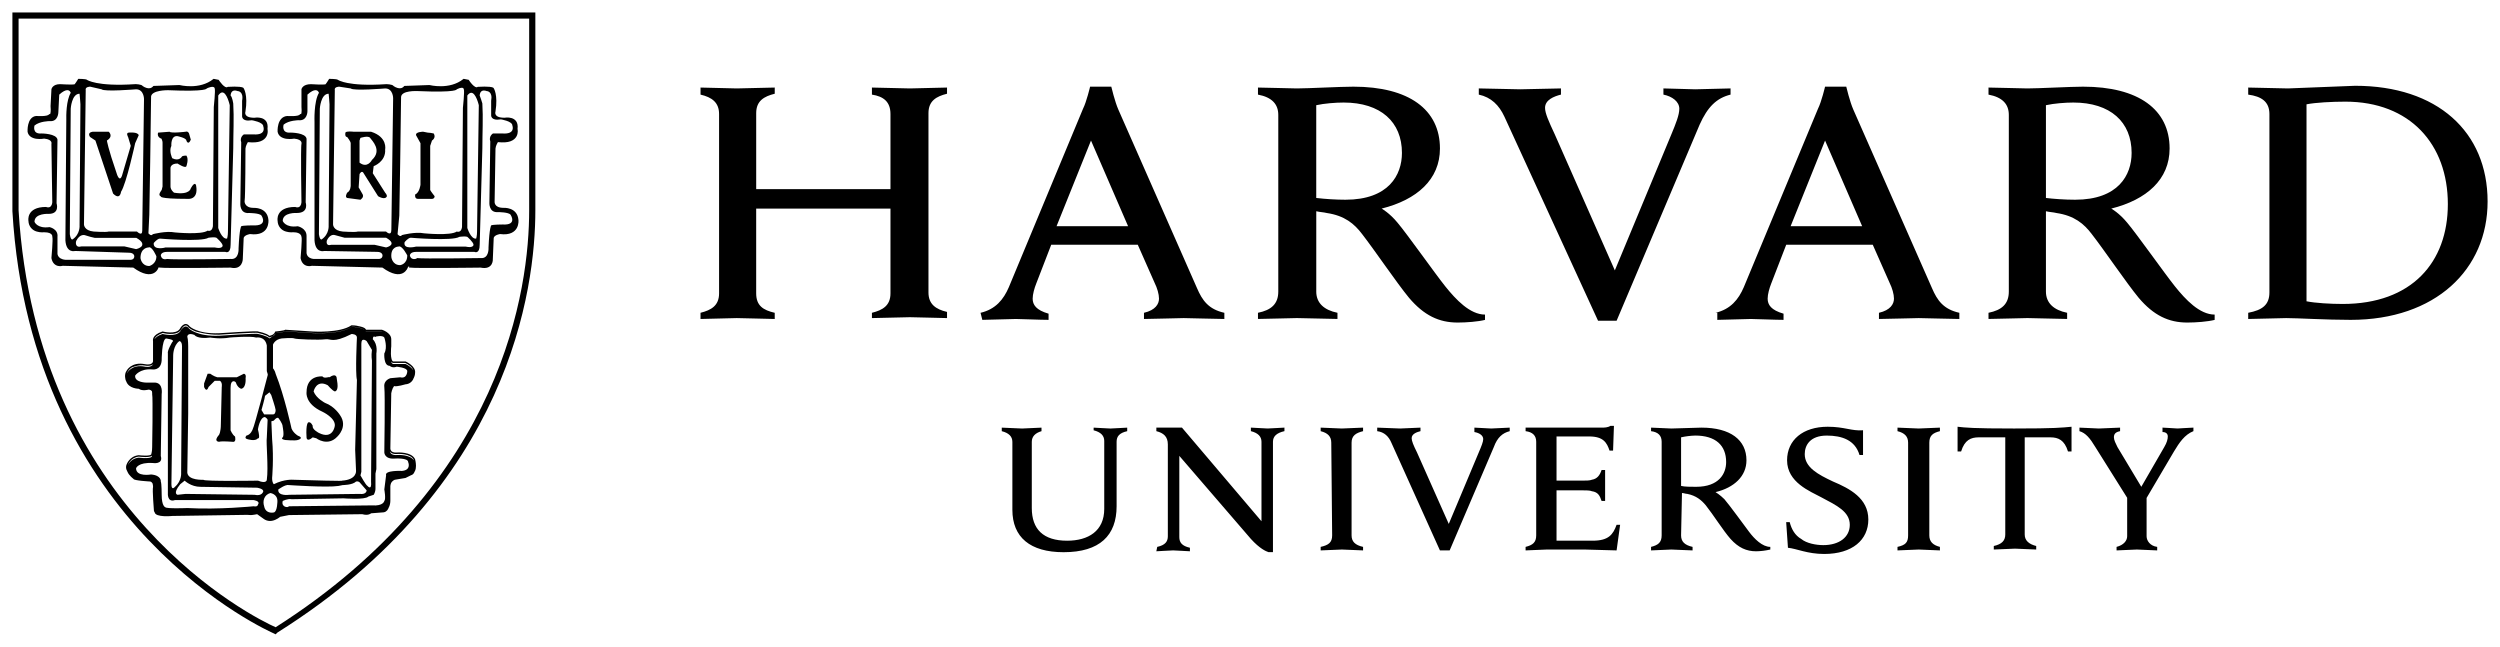
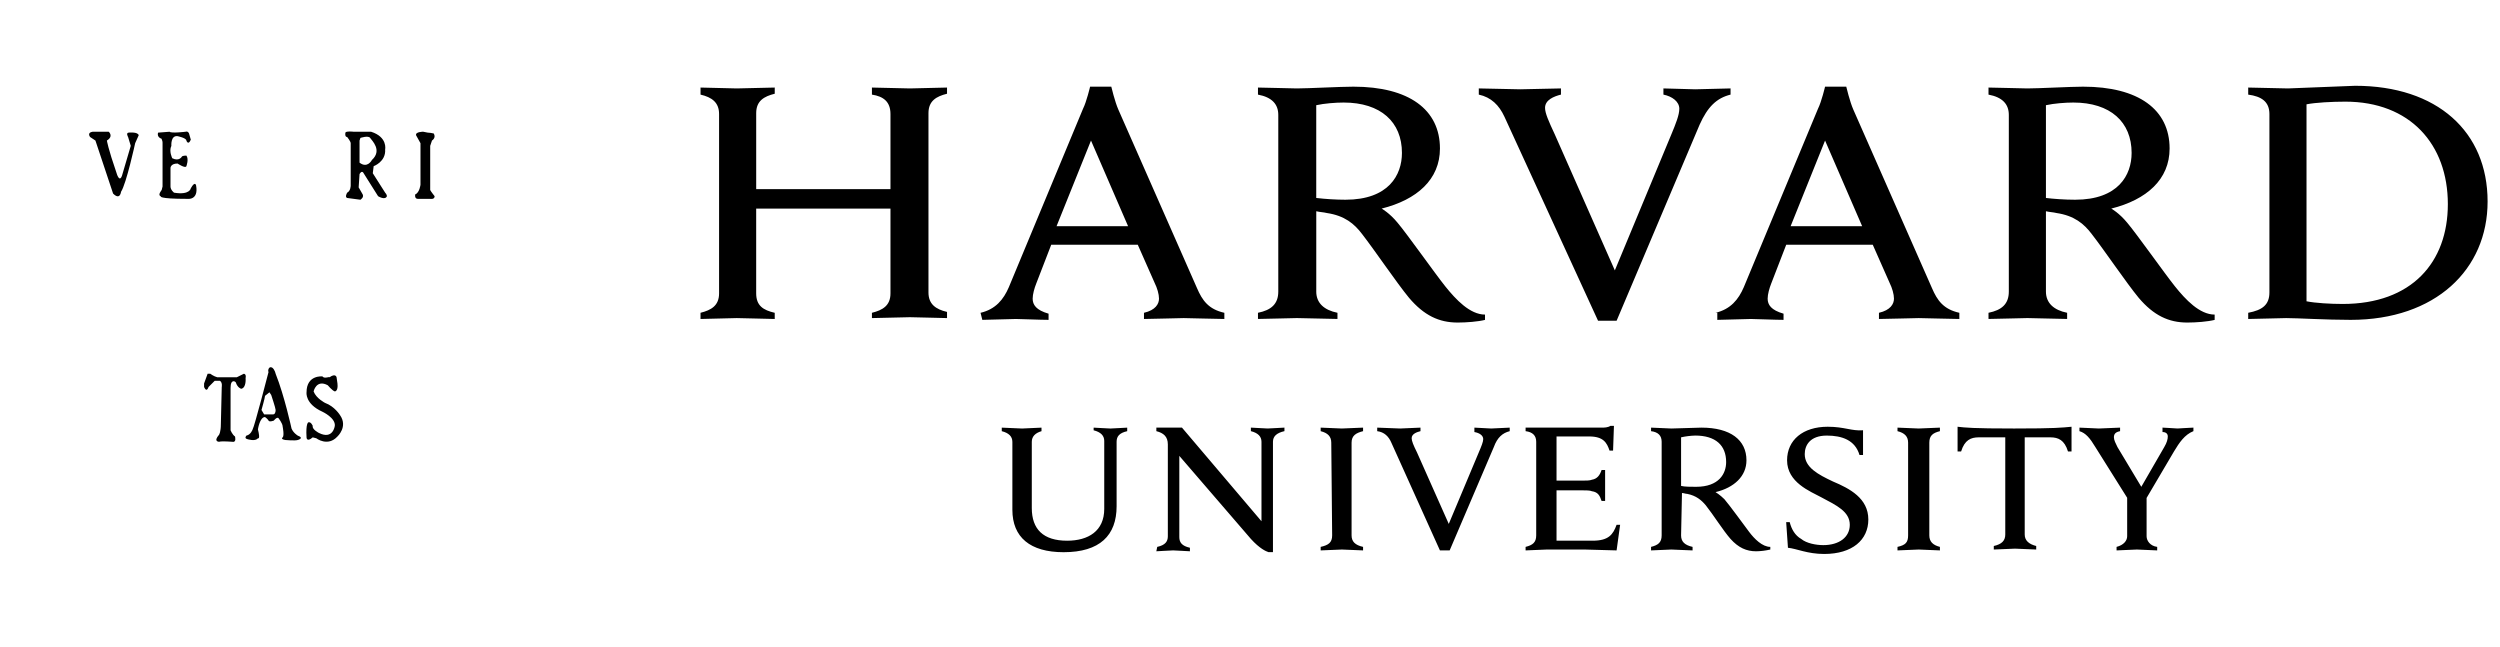
<svg xmlns="http://www.w3.org/2000/svg" style="isolation:isolate" viewBox="0 0 201 52" width="201pt" height="52pt">
  <defs>
    <clipPath id="_clipPath_5Ni6RPZGZhd08lLLJc34m20fb6JdO329">
      <rect width="201" height="52" />
    </clipPath>
  </defs>
  <g clip-path="url(#_clipPath_5Ni6RPZGZhd08lLLJc34m20fb6JdO329)">
    <g>
      <path d=" M 81.394 35.519 C 81.394 35.093 81.109 34.809 80.542 34.667 L 80.542 34.382 L 82.175 34.453 L 83.737 34.382 L 83.737 34.667 C 83.241 34.809 82.956 35.093 82.956 35.519 L 82.956 40.846 C 82.956 42.55 83.879 43.473 85.797 43.473 C 87.502 43.473 88.781 42.692 88.781 40.917 L 88.781 35.448 C 88.781 35.022 88.496 34.738 87.928 34.596 L 87.928 34.382 C 88.142 34.382 88.994 34.453 89.277 34.453 C 89.561 34.453 90.414 34.382 90.627 34.382 L 90.627 34.667 C 89.988 34.809 89.775 35.093 89.775 35.519 L 89.775 40.703 C 89.775 43.047 88.425 44.397 85.514 44.397 C 82.815 44.397 81.395 43.189 81.395 40.988 L 81.395 35.519 L 81.394 35.519 Z  M 93.042 43.97 C 93.681 43.828 93.894 43.544 93.894 43.118 L 93.894 35.731 C 93.894 35.092 93.538 34.808 92.971 34.666 L 92.971 34.381 L 95.031 34.381 L 101.423 41.909 L 101.423 35.517 C 101.423 35.09 101.138 34.807 100.571 34.664 L 100.571 34.38 C 100.784 34.38 101.636 34.451 101.919 34.451 C 102.203 34.451 103.056 34.38 103.269 34.38 L 103.269 34.664 C 102.631 34.807 102.346 35.091 102.346 35.517 L 102.346 44.394 L 101.991 44.394 C 101.777 44.323 101.281 44.11 100.571 43.329 L 94.817 36.652 L 94.817 43.187 C 94.817 43.613 95.031 43.897 95.669 44.039 L 95.669 44.323 C 95.456 44.323 94.604 44.252 94.319 44.252 C 94.035 44.252 93.183 44.323 92.969 44.323 L 93.041 43.969 L 93.042 43.97 Z  M 143.609 41.981 L 143.893 41.981 C 144.035 42.549 144.319 43.047 144.816 43.331 C 145.243 43.687 146.024 43.828 146.592 43.828 C 147.871 43.828 148.723 43.189 148.723 42.194 C 148.723 41.129 147.657 40.632 146.449 39.992 C 145.526 39.496 143.681 38.784 143.681 37.009 C 143.681 35.376 144.958 34.31 146.947 34.31 C 148.296 34.31 148.865 34.666 149.788 34.594 L 149.788 36.583 L 149.504 36.583 C 149.148 35.376 148.084 35.021 146.876 35.021 C 145.526 35.021 145.101 35.802 145.101 36.512 C 145.101 37.578 146.166 38.146 147.373 38.714 C 148.723 39.282 150.214 40.064 150.214 41.769 C 150.214 43.402 148.936 44.539 146.663 44.539 C 145.314 44.539 144.462 44.112 143.751 44.041 L 143.609 41.981 L 143.609 41.981 Z  M 171.095 40.134 L 168.467 35.944 C 168.041 35.234 167.686 34.808 167.188 34.666 L 167.188 34.381 L 168.751 34.452 L 170.455 34.381 L 170.455 34.666 C 170.101 34.737 169.958 34.879 169.958 35.162 C 169.958 35.376 170.101 35.659 170.243 35.943 L 172.161 39.139 L 174.007 35.943 C 174.219 35.588 174.291 35.304 174.291 35.091 C 174.291 34.878 174.148 34.736 173.865 34.736 L 173.865 34.38 C 174.148 34.38 174.859 34.451 175.072 34.451 C 175.284 34.451 176.066 34.38 176.351 34.38 L 176.351 34.664 C 175.641 34.949 175.214 35.588 174.788 36.298 L 172.444 40.276 M 172.586 39.779 L 172.586 43.117 C 172.586 43.472 172.871 43.898 173.438 43.969 L 173.438 44.253 C 173.154 44.253 172.089 44.182 171.805 44.182 L 170.172 44.253 L 170.172 43.969 C 170.739 43.827 171.024 43.472 171.024 43.117 L 171.024 39.921 M 122.658 34.381 L 128.767 34.381 C 128.979 34.381 129.264 34.381 129.477 34.239 L 129.761 34.239 L 129.691 36.228 L 129.406 36.228 C 129.193 35.589 128.908 35.091 127.773 35.091 L 125.145 35.091 L 125.145 38.642 L 127.204 38.642 C 127.488 38.642 127.844 38.642 127.985 38.571 C 128.412 38.5 128.625 38.216 128.767 37.79 L 129.051 37.79 L 129.051 40.276 L 128.767 40.276 C 128.625 39.85 128.483 39.566 127.985 39.494 C 127.844 39.423 127.488 39.423 127.204 39.423 L 125.145 39.423 L 125.145 43.472 L 128.056 43.472 C 129.335 43.472 129.691 42.976 129.974 42.193 L 130.258 42.193 L 129.974 44.253 L 127.417 44.182 L 124.364 44.182 L 122.658 44.253 L 122.658 43.969 C 123.227 43.827 123.511 43.613 123.511 43.046 L 123.511 35.518 C 123.511 35.021 123.227 34.737 122.658 34.666 L 122.658 34.381 L 122.658 34.381 Z  M 107.034 35.589 C 107.034 35.091 106.749 34.808 106.182 34.666 L 106.182 34.381 L 107.886 34.452 L 109.591 34.381 L 109.591 34.666 C 109.023 34.808 108.667 35.021 108.667 35.589 L 108.667 43.046 C 108.667 43.542 108.952 43.827 109.591 43.969 L 109.591 44.253 C 109.235 44.253 108.241 44.182 107.886 44.182 L 106.182 44.253 L 106.182 43.969 C 106.821 43.827 107.105 43.613 107.105 43.046 L 107.034 35.589 L 107.034 35.589 Z  M 153.412 35.589 C 153.412 35.091 153.128 34.808 152.559 34.666 L 152.559 34.381 L 154.264 34.452 L 155.969 34.381 L 155.969 34.666 C 155.401 34.808 155.117 35.021 155.117 35.589 L 155.117 43.046 C 155.117 43.542 155.401 43.827 155.969 43.969 L 155.969 44.253 C 155.614 44.253 154.619 44.182 154.264 44.182 L 152.559 44.253 L 152.559 43.969 C 153.199 43.827 153.412 43.613 153.412 43.046 L 153.412 35.589 Z  M 161.935 34.452 C 158.596 34.452 158.028 34.381 157.389 34.31 L 157.389 36.299 L 157.673 36.299 C 157.957 35.376 158.455 35.162 159.094 35.162 L 161.224 35.162 L 161.224 42.974 C 161.224 43.471 160.941 43.756 160.301 43.898 L 160.301 44.182 L 162.006 44.111 L 163.711 44.182 L 163.711 43.898 C 163.142 43.756 162.787 43.472 162.787 42.974 L 162.787 35.162 L 164.846 35.162 C 165.486 35.162 165.983 35.376 166.267 36.299 L 166.551 36.299 L 166.551 34.31 C 165.769 34.381 165.273 34.452 161.935 34.452 Z  M 135.159 43.046 C 135.159 43.542 135.444 43.827 136.083 43.969 L 136.083 44.253 C 135.727 44.253 134.662 44.182 134.378 44.182 L 132.745 44.253 L 132.745 43.969 C 133.313 43.827 133.597 43.613 133.597 43.046 L 133.597 35.518 C 133.597 35.021 133.313 34.737 132.745 34.666 L 132.745 34.381 L 134.378 34.452 L 136.793 34.381 C 139.136 34.381 140.415 35.376 140.415 37.009 C 140.415 38.288 139.421 39.21 137.929 39.566 C 137.929 39.566 138.284 39.779 138.639 40.133 C 139.066 40.63 140.202 42.193 140.628 42.761 C 141.055 43.329 141.694 43.969 142.333 43.969 L 142.333 44.182 C 141.96 44.269 141.579 44.317 141.196 44.324 C 140.415 44.324 139.776 44.04 139.136 43.33 C 138.568 42.691 137.716 41.341 137.148 40.631 C 136.793 40.204 136.367 39.85 135.656 39.708 C 135.515 39.708 135.373 39.637 135.231 39.637 L 135.159 43.046 L 135.159 43.046 Z  M 135.159 39.068 C 135.444 39.139 135.941 39.139 136.366 39.139 C 138.213 39.139 138.782 38.073 138.782 37.15 C 138.782 35.8 137.929 35.019 136.296 35.019 C 135.914 35.031 135.533 35.079 135.159 35.161 L 135.159 39.068 L 135.159 39.068 Z  M 111.864 35.589 C 111.651 35.092 111.296 34.737 110.727 34.666 L 110.727 34.381 L 112.574 34.452 L 114.207 34.381 L 114.207 34.666 C 113.924 34.737 113.497 34.879 113.497 35.233 C 113.497 35.447 113.639 35.801 113.924 36.37 L 116.481 42.123 L 118.895 36.37 C 119.108 35.873 119.251 35.518 119.251 35.304 C 119.251 35.02 118.966 34.808 118.541 34.737 L 118.541 34.381 C 118.824 34.381 119.605 34.452 119.889 34.452 L 121.381 34.381 L 121.381 34.666 C 120.813 34.808 120.387 35.162 120.103 35.944 L 116.552 44.254 L 115.771 44.254 L 111.864 35.59 L 111.864 35.589 Z  M 120.955 9.381 C 120.528 8.458 119.889 7.819 118.895 7.606 L 118.895 7.109 L 122.233 7.18 L 125.501 7.109 L 125.501 7.606 C 124.932 7.748 124.222 8.032 124.222 8.671 C 124.222 9.098 124.506 9.737 125.003 10.802 L 129.833 21.74 L 134.378 10.802 C 134.734 9.95 135.017 9.24 135.017 8.742 C 135.017 8.174 134.449 7.748 133.739 7.606 L 133.739 7.109 L 136.296 7.18 L 139.137 7.109 L 139.137 7.606 C 138.001 7.89 137.291 8.6 136.651 10.02 L 129.975 25.787 L 128.483 25.787 L 120.955 9.38 L 120.955 9.381 Z  M 56.323 25.148 C 57.175 24.934 57.814 24.58 57.814 23.586 L 57.814 9.169 C 57.814 8.246 57.246 7.82 56.323 7.607 L 56.323 7.039 L 59.235 7.11 L 62.289 7.039 L 62.289 7.536 C 61.437 7.749 60.798 8.103 60.798 9.098 L 60.798 15.206 L 71.594 15.206 L 71.594 9.169 C 71.594 8.174 71.026 7.749 70.103 7.607 L 70.103 7.039 L 73.157 7.11 L 76.141 7.039 L 76.141 7.536 C 75.288 7.749 74.649 8.103 74.649 9.098 L 74.649 23.516 C 74.649 24.439 75.217 24.866 76.141 25.078 L 76.141 25.574 C 75.715 25.574 73.655 25.503 73.157 25.503 L 70.103 25.574 L 70.103 25.149 C 70.955 24.936 71.594 24.581 71.594 23.587 L 71.594 16.769 L 60.797 16.769 L 60.797 23.587 C 60.797 24.581 61.365 24.936 62.288 25.149 L 62.288 25.646 C 61.862 25.646 59.732 25.574 59.234 25.574 L 56.322 25.646 L 56.322 25.149 L 56.323 25.148 Z  M 180.756 25.148 C 181.892 24.934 182.461 24.509 182.461 23.514 L 182.461 9.169 C 182.461 8.174 181.821 7.749 180.756 7.607 L 180.756 7.039 L 183.952 7.11 L 189.349 6.897 C 195.955 6.897 200.003 10.59 200.003 16.2 C 200.003 21.669 195.813 25.717 188.995 25.717 C 187.006 25.717 184.733 25.574 183.809 25.574 C 183.242 25.574 181.395 25.646 180.756 25.646 L 180.756 25.149 L 180.756 25.148 Z  M 185.444 24.224 C 186.154 24.367 187.361 24.438 188.355 24.438 C 193.895 24.438 196.807 21.1 196.807 16.412 C 196.807 11.582 193.753 8.173 188.568 8.173 C 187.503 8.173 186.154 8.244 185.444 8.387 L 185.444 24.224 Z  M 105.827 23.443 C 105.827 24.367 106.466 24.934 107.532 25.148 L 107.532 25.644 C 106.893 25.644 104.904 25.573 104.265 25.573 C 103.768 25.573 101.779 25.644 101.141 25.644 L 101.141 25.148 C 102.206 24.934 102.774 24.438 102.774 23.443 L 102.774 9.24 C 102.774 8.388 102.277 7.82 101.141 7.607 L 101.141 7.039 C 101.779 7.039 103.697 7.11 104.266 7.11 C 105.189 7.11 107.746 6.968 108.812 6.968 C 113.286 6.968 115.772 8.814 115.772 11.94 C 115.772 14.426 113.926 16.059 111.085 16.77 C 111.085 16.77 111.724 17.126 112.363 17.907 C 113.144 18.83 115.346 21.954 116.198 23.02 C 117.051 24.086 118.187 25.293 119.394 25.293 L 119.394 25.72 C 118.826 25.862 117.903 25.933 117.193 25.933 C 115.702 25.933 114.494 25.366 113.286 23.944 C 112.292 22.737 110.516 20.109 109.522 18.831 C 108.883 17.979 108.102 17.34 106.681 17.127 C 106.396 17.056 106.113 17.056 105.828 16.984 L 105.828 23.448 L 105.827 23.443 Z  M 105.827 15.916 C 106.605 16.007 107.387 16.055 108.171 16.058 C 111.651 16.058 112.716 14.069 112.716 12.293 C 112.716 9.808 111.012 8.244 108.028 8.244 C 107.389 8.244 106.466 8.316 105.826 8.458 L 105.826 15.916 L 105.827 15.916 Z  M 164.493 23.443 C 164.493 24.367 165.132 24.934 166.197 25.148 L 166.197 25.644 C 165.558 25.644 163.569 25.573 163.002 25.573 C 162.504 25.573 160.516 25.644 159.876 25.644 L 159.876 25.148 C 160.942 24.934 161.509 24.438 161.509 23.443 L 161.509 9.24 C 161.509 8.388 161.013 7.82 159.876 7.607 L 159.876 7.039 C 160.516 7.039 162.433 7.11 163.002 7.11 C 163.925 7.11 166.482 6.968 167.476 6.968 C 171.951 6.968 174.436 8.814 174.436 11.94 C 174.436 14.426 172.589 16.059 169.748 16.77 C 169.748 16.77 170.388 17.126 171.027 17.907 C 171.808 18.83 174.011 21.954 174.863 23.02 C 175.715 24.086 176.851 25.293 178.058 25.293 L 178.058 25.72 C 177.491 25.862 176.567 25.933 175.857 25.933 C 174.365 25.933 173.158 25.366 171.951 23.944 C 170.956 22.737 169.181 20.109 168.186 18.831 C 167.547 17.979 166.766 17.34 165.345 17.127 C 165.062 17.056 164.777 17.056 164.493 16.984 L 164.493 23.448 L 164.493 23.443 Z  M 164.493 15.916 C 165.062 15.987 165.984 16.058 166.836 16.058 C 170.317 16.058 171.382 14.069 171.382 12.293 C 171.382 9.808 169.677 8.244 166.695 8.244 C 166.055 8.244 165.132 8.316 164.493 8.458 L 164.493 15.916 L 164.493 15.916 Z  M 78.838 25.149 C 80.046 24.864 80.685 24.083 81.111 23.089 L 87.076 8.742 C 87.361 8.174 87.644 6.967 87.644 6.967 L 89.348 6.967 C 89.348 6.967 89.633 8.174 89.916 8.813 L 96.237 23.16 C 96.664 24.154 97.161 24.864 98.438 25.149 L 98.438 25.646 C 97.728 25.646 95.668 25.574 95.172 25.574 C 94.675 25.574 92.686 25.646 91.976 25.646 L 91.976 25.149 C 92.899 24.936 93.184 24.439 93.184 24.012 C 93.184 23.657 93.042 23.16 92.828 22.733 L 91.478 19.679 L 84.518 19.679 L 83.311 22.804 C 83.168 23.16 83.026 23.657 83.026 24.012 C 83.026 24.509 83.311 24.936 84.305 25.22 L 84.305 25.717 C 83.666 25.717 82.032 25.646 81.677 25.646 L 78.978 25.717 L 78.836 25.149 L 78.838 25.149 Z  M 90.699 18.189 L 87.716 11.3 L 84.946 18.189 L 90.699 18.189 Z  M 137.928 25.149 C 139.136 24.864 139.775 24.083 140.202 23.089 L 146.167 8.742 C 146.452 8.174 146.735 6.967 146.735 6.967 L 148.439 6.967 C 148.439 6.967 148.724 8.174 149.008 8.813 L 155.329 23.16 C 155.755 24.154 156.253 24.864 157.531 25.149 L 157.531 25.646 C 156.821 25.646 154.762 25.574 154.264 25.574 C 153.766 25.574 151.778 25.646 151.068 25.646 L 151.068 25.149 C 151.992 24.936 152.275 24.439 152.275 24.012 C 152.275 23.657 152.133 23.16 151.921 22.733 L 150.571 19.679 L 143.611 19.679 L 142.403 22.804 C 142.261 23.16 142.119 23.657 142.119 24.012 C 142.119 24.509 142.403 24.936 143.397 25.22 L 143.397 25.717 C 142.758 25.717 141.125 25.646 140.769 25.646 L 138.071 25.717 L 138.071 25.149 L 137.928 25.149 L 137.928 25.149 Z  M 149.718 18.189 L 146.735 11.3 L 143.965 18.189 L 149.718 18.189 Z " fill="rgb(0, 0, 0)" />
-       <path d=" M 14.941 26.166 C 15.003 26.168 15.075 26.203 15.157 26.318 L 15.158 26.32 L 15.162 26.324 C 15.162 26.324 15.334 26.493 15.724 26.648 C 15.724 26.648 16.725 26.946 17.621 26.91 L 17.625 26.91 L 19.159 26.811 L 20.229 26.76 L 20.592 26.753 L 20.694 26.758 L 20.717 26.763 L 20.734 26.768 C 20.858 26.805 20.984 26.837 21.112 26.863 C 21.313 26.924 21.541 27.018 21.629 27.106 L 21.654 27.131 L 21.901 27.049 C 21.901 27.049 22.052 26.96 22.154 26.807 C 22.075 26.999 21.881 27.064 21.881 27.064 L 21.668 27.208 C 21.455 26.994 20.745 26.852 20.745 26.852 C 20.674 26.781 17.619 26.993 17.619 26.993 C 15.844 27.064 15.204 26.426 15.204 26.426 C 14.848 25.928 14.494 26.638 14.494 26.638 C 14.138 27.134 13.074 26.851 13.074 26.851 C 12.681 26.982 12.505 27.142 12.424 27.279 C 12.429 27.254 12.438 27.227 12.453 27.197 C 12.515 27.073 12.681 26.908 13.087 26.77 C 13.111 26.776 13.347 26.839 13.652 26.848 C 13.971 26.857 14.347 26.806 14.544 26.53 L 14.547 26.528 L 14.549 26.523 C 14.549 26.523 14.636 26.352 14.756 26.248 C 14.816 26.196 14.882 26.163 14.943 26.166 L 14.941 26.166 L 14.941 26.166 Z  M 28.288 26.272 C 28.314 26.272 28.635 26.277 28.823 26.339 L 28.828 26.34 L 28.833 26.341 C 28.833 26.341 28.954 26.358 29.082 26.401 C 29.144 26.421 29.204 26.447 29.261 26.481 C 29.268 26.487 29.273 26.492 29.279 26.498 C 29.109 26.392 28.841 26.353 28.841 26.353 C 28.627 26.282 28.272 26.282 28.272 26.282 C 27.348 26.921 25.146 26.78 25.146 26.78 L 22.945 26.637 C 22.875 26.707 22.188 26.777 22.173 26.778 C 22.193 26.763 22.355 26.747 22.537 26.721 L 22.806 26.676 L 22.911 26.648 C 22.927 26.642 22.939 26.632 22.954 26.626 L 25.144 26.766 C 25.144 26.766 25.698 26.802 26.368 26.757 C 27.031 26.712 27.806 26.594 28.288 26.27 L 28.288 26.272 L 28.288 26.272 Z  M 29.401 26.626 L 30.677 26.626 C 30.753 26.655 30.828 26.689 30.901 26.727 C 30.782 26.668 30.687 26.638 30.687 26.638 L 29.408 26.638 L 29.401 26.626 L 29.401 26.626 Z  M 30.924 26.739 L 31.012 26.784 C 31.021 26.79 31.028 26.798 31.036 26.803 L 30.924 26.738 L 30.924 26.739 L 30.924 26.739 Z  M 31.431 29.043 L 31.454 29.083 C 31.489 29.132 31.541 29.167 31.599 29.18 L 31.605 29.181 L 32.589 29.181 C 32.718 29.243 32.839 29.319 32.951 29.409 C 33.075 29.502 33.171 29.627 33.231 29.771 C 33.104 29.567 32.869 29.41 32.726 29.329 L 32.604 29.267 L 31.611 29.267 C 31.524 29.249 31.467 29.162 31.431 29.043 L 31.431 29.043 Z  M 12.328 29.26 C 12.149 29.598 11.653 29.479 11.653 29.479 C 10.587 29.266 10.233 29.977 10.233 29.977 C 10.223 29.99 10.217 30.003 10.209 30.017 C 10.225 29.963 10.249 29.913 10.282 29.868 L 10.287 29.859 C 10.287 29.859 10.368 29.696 10.578 29.552 C 10.578 29.552 11.124 29.29 11.643 29.392 C 11.757 29.415 11.874 29.421 11.989 29.41 C 12.084 29.404 12.176 29.374 12.257 29.324 C 12.284 29.307 12.307 29.283 12.329 29.258 L 12.328 29.26 L 12.328 29.26 Z  M 31.339 36.291 C 31.425 36.422 31.613 36.533 31.971 36.498 C 31.971 36.498 32.232 36.481 32.525 36.532 C 32.818 36.583 33.133 36.704 33.262 36.961 L 33.273 37.01 C 32.939 36.518 31.966 36.581 31.966 36.581 C 31.502 36.628 31.374 36.432 31.339 36.291 L 31.339 36.291 Z  M 12.228 36.626 L 12.222 36.652 C 12.221 36.687 12.205 36.72 12.176 36.741 C 12.147 36.764 12.105 36.782 12.055 36.796 C 11.755 36.876 11.156 36.796 11.156 36.796 C 10.786 36.83 10.459 37.052 10.289 37.382 C 10.289 37.382 10.487 36.781 11.162 36.712 C 11.174 36.713 11.425 36.747 11.691 36.747 C 11.826 36.747 11.962 36.738 12.071 36.709 C 12.125 36.694 12.175 36.674 12.214 36.643 C 12.219 36.639 12.224 36.631 12.229 36.626 L 12.228 36.626 L 12.228 36.626 Z  M 17.176 6.334 L 17.155 6.352 C 16.046 7.252 14.436 6.838 14.436 6.838 L 14.429 6.837 L 14.423 6.837 L 12.355 6.908 L 12.333 6.912 L 12.318 6.929 C 12.156 7.123 11.958 7.12 11.784 7.07 C 11.675 7.037 11.571 6.987 11.478 6.921 C 11.446 6.874 11.395 6.848 11.339 6.828 C 11.273 6.806 11.205 6.791 11.135 6.783 C 10.997 6.764 10.871 6.764 10.871 6.764 L 10.867 6.764 L 10.866 6.766 C 9.307 6.872 8.335 6.782 7.756 6.669 C 7.466 6.612 7.275 6.548 7.157 6.5 C 7.039 6.452 6.997 6.421 6.997 6.421 L 7.004 6.428 C 6.982 6.406 6.959 6.397 6.933 6.389 C 6.906 6.381 6.876 6.374 6.843 6.37 C 6.776 6.36 6.697 6.353 6.621 6.349 L 6.324 6.339 L 6.288 6.339 L 6.272 6.371 C 6.209 6.494 6.018 6.753 6.004 6.773 C 5.995 6.776 5.976 6.782 5.942 6.786 L 5.791 6.796 C 5.655 6.798 5.52 6.797 5.385 6.793 L 4.837 6.767 L 4.835 6.766 L 4.834 6.766 C 4.537 6.766 4.359 6.861 4.259 6.961 C 4.159 7.061 4.137 7.168 4.137 7.168 L 4.136 7.172 L 4.065 8.53 L 4.065 8.534 C 4.101 8.956 4.057 9.127 4.029 9.172 C 4.015 9.196 4.015 9.19 4.014 9.19 L 3.965 9.158 L 3.932 9.207 C 3.913 9.234 3.843 9.272 3.742 9.294 C 3.627 9.317 3.511 9.33 3.394 9.332 C 3.149 9.341 2.921 9.324 2.921 9.324 L 2.915 9.323 L 2.909 9.324 C 2.716 9.343 2.572 9.438 2.471 9.564 C 2.369 9.691 2.309 9.847 2.272 9.999 C 2.198 10.302 2.217 10.594 2.217 10.594 L 2.217 10.601 C 2.25 10.773 2.353 10.924 2.503 11.016 C 2.643 11.098 2.799 11.148 2.961 11.162 C 3.265 11.198 3.532 11.147 3.547 11.144 L 3.548 11.144 C 3.926 11.179 4.064 11.296 4.114 11.39 C 4.164 11.484 4.136 11.567 4.136 11.567 L 4.134 11.574 L 4.134 11.584 L 4.169 14.036 L 4.204 16.264 C 4.187 16.417 4.146 16.512 4.098 16.571 C 4.051 16.63 3.996 16.656 3.941 16.667 C 3.828 16.689 3.717 16.644 3.717 16.644 L 3.706 16.639 L 3.695 16.639 C 2.901 16.639 2.535 16.917 2.383 17.202 C 2.231 17.488 2.288 17.768 2.288 17.771 C 2.299 18.171 2.572 18.516 2.958 18.618 C 3.265 18.711 3.559 18.673 3.559 18.673 L 3.553 18.674 C 3.933 18.674 4.088 18.774 4.155 18.863 C 4.222 18.952 4.206 19.032 4.206 19.032 L 4.204 19.05 L 4.212 19.068 C 4.209 19.063 4.219 19.104 4.223 19.158 L 4.225 19.366 L 4.197 19.942 L 4.135 20.74 L 4.135 20.747 L 4.136 20.754 C 4.211 21.162 4.446 21.33 4.659 21.379 C 4.856 21.423 5.018 21.378 5.044 21.371 L 5.046 21.371 L 10.715 21.514 C 11.524 22.104 12.047 22.121 12.361 21.96 C 12.661 21.806 12.739 21.53 12.749 21.498 L 12.848 21.513 C 12.971 21.527 13.094 21.534 13.217 21.534 L 13.905 21.544 L 15.805 21.542 L 17.653 21.526 L 18.535 21.516 L 18.539 21.516 C 18.773 21.568 18.954 21.556 19.094 21.502 C 19.22 21.453 19.326 21.364 19.396 21.249 C 19.522 21.047 19.521 20.824 19.521 20.822 L 19.521 20.819 L 19.592 19.127 C 19.621 19.016 19.742 18.933 19.866 18.884 C 19.991 18.836 20.096 18.82 20.105 18.819 C 20.894 18.923 21.281 18.646 21.449 18.334 C 21.618 18.023 21.582 17.692 21.582 17.689 L 21.582 17.688 C 21.544 17.171 21.238 16.916 20.949 16.804 C 20.661 16.693 20.384 16.713 20.384 16.713 L 20.388 16.712 C 20.012 16.712 19.839 16.581 19.752 16.454 C 19.664 16.328 19.664 16.206 19.664 16.204 L 19.664 16.203 C 19.684 16.08 19.695 15.773 19.705 15.359 L 19.726 13.913 L 19.736 11.942 C 19.749 11.824 19.783 11.709 19.837 11.602 L 19.927 11.429 C 20.365 11.473 20.698 11.448 20.933 11.363 C 21.177 11.276 21.327 11.133 21.414 10.984 C 21.585 10.69 21.508 10.38 21.507 10.372 C 21.539 10.106 21.499 9.903 21.406 9.763 C 21.315 9.632 21.18 9.538 21.026 9.497 C 20.841 9.446 20.647 9.436 20.458 9.468 C 19.973 9.468 19.806 9.333 19.747 9.216 C 19.688 9.098 19.732 8.978 19.732 8.978 L 19.733 8.972 L 19.734 8.967 C 19.842 8.286 19.806 7.817 19.742 7.516 C 19.677 7.214 19.581 7.077 19.581 7.077 L 19.575 7.069 L 19.565 7.062 C 19.493 7.013 19.388 6.996 19.262 6.982 C 19.125 6.969 18.987 6.963 18.849 6.964 L 18.323 6.982 L 18.305 6.983 L 18.293 6.993 C 18.242 7.031 18.187 7.027 18.112 6.989 C 18.036 6.951 17.951 6.878 17.873 6.796 C 17.718 6.632 17.595 6.44 17.595 6.44 L 17.582 6.419 L 17.174 6.338 L 17.176 6.334 L 17.176 6.334 Z  M 37.276 6.334 L 37.255 6.352 C 36.147 7.252 34.536 6.838 34.536 6.838 L 34.529 6.837 L 34.521 6.837 L 32.525 6.908 L 32.503 6.912 L 32.489 6.929 C 32.328 7.123 32.129 7.12 31.955 7.07 C 31.847 7.038 31.744 6.988 31.652 6.923 C 31.619 6.876 31.567 6.849 31.512 6.829 C 31.448 6.807 31.376 6.793 31.308 6.784 C 31.171 6.766 31.043 6.766 31.043 6.766 L 31.039 6.766 L 31.038 6.767 C 29.479 6.873 28.508 6.783 27.928 6.67 C 27.724 6.633 27.523 6.576 27.329 6.501 C 27.212 6.452 27.169 6.422 27.169 6.422 L 27.176 6.429 C 27.154 6.407 27.131 6.398 27.104 6.39 C 27.075 6.382 27.045 6.375 27.015 6.371 C 26.941 6.361 26.866 6.354 26.792 6.35 L 26.496 6.34 L 26.461 6.34 L 26.444 6.372 C 26.382 6.496 26.188 6.758 26.175 6.776 C 26.155 6.781 26.134 6.785 26.113 6.787 L 25.963 6.797 C 25.828 6.8 25.692 6.799 25.557 6.794 L 25.008 6.768 L 25.007 6.767 L 25.006 6.767 C 24.676 6.767 24.482 6.86 24.373 6.96 C 24.264 7.06 24.238 7.17 24.238 7.17 L 24.238 8.607 C 24.274 8.992 24.229 9.146 24.204 9.181 L 24.138 9.16 L 24.105 9.209 C 24.086 9.237 24.016 9.274 23.915 9.297 C 23.814 9.319 23.687 9.33 23.565 9.334 C 23.321 9.343 23.092 9.327 23.092 9.327 L 23.087 9.326 L 23.082 9.327 C 22.897 9.34 22.726 9.425 22.603 9.563 C 22.497 9.69 22.421 9.839 22.383 9.999 C 22.299 10.303 22.319 10.596 22.319 10.596 L 22.319 10.598 L 22.321 10.602 C 22.353 10.774 22.457 10.925 22.606 11.017 C 22.746 11.099 22.902 11.149 23.063 11.163 C 23.367 11.199 23.635 11.148 23.651 11.146 L 23.652 11.146 C 24.029 11.18 24.166 11.297 24.216 11.391 C 24.266 11.486 24.239 11.568 24.239 11.568 L 24.238 11.569 L 24.238 11.571 C 24.225 11.624 24.221 11.717 24.216 11.866 L 24.206 12.437 L 24.209 14.036 L 24.237 16.264 C 24.232 16.375 24.195 16.481 24.131 16.571 C 24.083 16.63 24.028 16.656 23.973 16.667 C 23.861 16.689 23.751 16.644 23.751 16.644 L 23.739 16.639 L 23.727 16.639 C 22.933 16.639 22.567 16.916 22.415 17.202 C 22.263 17.489 22.321 17.768 22.321 17.771 C 22.331 18.17 22.604 18.515 22.991 18.617 C 23.297 18.71 23.593 18.672 23.593 18.672 L 23.586 18.673 C 23.929 18.673 24.085 18.773 24.162 18.864 C 24.206 18.913 24.233 18.975 24.238 19.041 L 24.238 19.054 L 24.244 19.067 C 24.242 19.062 24.253 19.103 24.255 19.157 L 24.256 19.364 L 24.228 19.941 L 24.167 20.739 L 24.166 20.746 L 24.167 20.753 C 24.242 21.161 24.479 21.329 24.692 21.378 C 24.888 21.422 25.051 21.378 25.076 21.371 L 25.079 21.371 L 30.748 21.514 C 31.557 22.104 32.079 22.121 32.392 21.96 C 32.694 21.804 32.791 21.51 32.799 21.481 L 32.801 21.48 C 32.826 21.431 32.881 21.408 32.907 21.408 L 32.873 21.501 L 32.951 21.513 C 33.014 21.523 33.138 21.529 33.319 21.534 L 34.007 21.544 L 35.907 21.542 L 37.754 21.526 L 38.642 21.516 C 38.892 21.567 39.082 21.554 39.226 21.5 C 39.353 21.453 39.46 21.362 39.527 21.244 C 39.645 21.039 39.623 20.81 39.623 20.81 L 39.624 20.819 L 39.695 19.123 C 39.724 19.012 39.843 18.93 39.968 18.881 C 40.094 18.832 40.202 18.819 40.208 18.818 C 40.997 18.922 41.383 18.642 41.553 18.332 C 41.723 18.022 41.684 17.691 41.683 17.689 L 41.683 17.686 C 41.645 17.169 41.341 16.913 41.052 16.802 C 40.763 16.691 40.484 16.711 40.484 16.711 L 40.489 16.71 C 40.076 16.71 39.907 16.578 39.829 16.453 C 39.752 16.329 39.767 16.208 39.767 16.208 L 39.767 16.201 L 39.838 11.941 L 39.838 11.94 C 39.851 11.821 39.886 11.706 39.939 11.6 L 40.031 11.427 C 40.468 11.471 40.802 11.446 41.036 11.361 C 41.281 11.273 41.431 11.131 41.517 10.982 C 41.688 10.688 41.612 10.378 41.611 10.37 C 41.643 10.103 41.602 9.901 41.508 9.761 C 41.417 9.63 41.282 9.536 41.128 9.494 C 40.852 9.411 40.576 9.462 40.561 9.466 C 40.075 9.466 39.909 9.331 39.851 9.213 C 39.792 9.096 39.835 8.977 39.835 8.977 L 39.837 8.966 C 39.945 8.284 39.909 7.816 39.846 7.514 C 39.783 7.213 39.685 7.076 39.685 7.076 L 39.678 7.068 L 39.669 7.061 C 39.597 7.012 39.492 6.994 39.366 6.981 C 39.241 6.968 39.093 6.963 38.954 6.963 L 38.425 6.981 L 38.408 6.982 L 38.394 6.992 C 38.343 7.03 38.289 7.026 38.214 6.988 C 38.124 6.937 38.043 6.871 37.974 6.794 C 37.819 6.631 37.698 6.439 37.698 6.439 L 37.685 6.418 L 37.277 6.337 L 37.276 6.334 L 37.276 6.334 Z  M 14.945 26.049 C 14.841 26.044 14.751 26.097 14.677 26.16 C 14.535 26.283 14.451 26.453 14.445 26.462 C 14.286 26.684 13.953 26.74 13.651 26.731 C 13.348 26.722 13.087 26.653 13.087 26.653 L 13.071 26.649 L 13.054 26.654 C 12.618 26.8 12.425 26.984 12.345 27.144 C 12.313 27.207 12.296 27.277 12.295 27.348 C 12.295 27.389 12.301 27.407 12.303 27.419 L 12.303 29.047 C 12.287 29.137 12.245 29.191 12.187 29.23 C 12.122 29.27 12.048 29.293 11.972 29.298 C 11.815 29.314 11.663 29.281 11.663 29.281 L 11.662 29.281 C 11.116 29.172 10.741 29.3 10.507 29.459 C 10.274 29.618 10.186 29.797 10.183 29.803 C 9.949 30.12 10.104 30.563 10.104 30.563 L 10.104 30.567 C 10.119 30.607 10.136 30.646 10.156 30.68 C 10.372 31.257 11.154 31.256 11.154 31.256 C 11.438 31.469 11.935 31.327 11.935 31.327 C 12.081 31.327 12.166 31.388 12.218 31.464 C 12.244 31.569 12.233 31.674 12.233 31.674 L 12.232 31.687 L 12.234 31.698 C 12.246 31.781 12.252 31.866 12.254 31.95 L 12.263 32.469 L 12.261 33.92 L 12.234 35.944 C 12.234 36.292 12.166 36.496 12.166 36.496 L 12.163 36.504 L 12.163 36.514 C 12.163 36.532 12.157 36.541 12.138 36.556 C 12.109 36.577 12.075 36.592 12.039 36.6 C 11.949 36.624 11.819 36.633 11.688 36.633 C 11.427 36.633 11.163 36.599 11.163 36.599 L 11.156 36.598 L 11.149 36.599 C 10.409 36.672 10.181 37.337 10.178 37.343 L 10.178 37.344 C 10.119 37.482 10.125 37.622 10.165 37.748 C 10.186 37.811 10.213 37.871 10.247 37.928 C 10.379 38.25 10.732 38.502 10.732 38.502 C 10.732 38.644 12.082 38.714 12.082 38.714 C 12.164 38.734 12.219 38.792 12.261 38.861 L 12.273 38.899 C 12.293 38.978 12.304 39.059 12.306 39.14 C 12.296 39.186 12.29 39.234 12.289 39.281 L 12.286 39.531 L 12.314 40.183 L 12.376 41.062 L 12.377 41.066 L 12.377 41.068 C 12.385 41.113 12.407 41.152 12.434 41.187 C 12.506 41.626 13.856 41.483 13.856 41.483 L 19.864 41.394 L 20.176 41.412 C 20.318 41.412 20.674 41.341 20.674 41.341 L 21.171 41.697 C 21.339 41.832 21.552 41.899 21.767 41.884 C 21.805 41.882 21.842 41.877 21.879 41.87 C 22.244 41.804 22.521 41.553 22.521 41.553 L 23.231 41.412 L 29.126 41.341 C 29.624 41.483 29.836 41.269 29.836 41.269 L 30.758 41.198 C 30.792 41.198 30.825 41.195 30.858 41.189 C 31.084 41.148 31.201 40.967 31.261 40.791 L 31.311 40.686 C 31.386 40.479 31.384 40.276 31.384 40.276 L 31.384 39.074 C 31.394 38.994 31.413 38.915 31.442 38.839 C 31.571 38.611 31.753 38.571 31.753 38.571 L 32.605 38.428 L 33.032 38.216 C 33.196 38.174 33.282 38.06 33.332 37.921 C 33.344 37.901 33.358 37.882 33.367 37.861 C 33.426 37.736 33.444 37.59 33.444 37.452 C 33.444 37.176 33.371 36.921 33.371 36.921 L 33.369 36.916 L 33.368 36.91 C 33.213 36.599 32.854 36.472 32.544 36.418 C 32.234 36.363 31.962 36.381 31.962 36.381 L 31.961 36.381 C 31.618 36.416 31.489 36.318 31.431 36.221 C 31.372 36.124 31.385 36.021 31.385 36.021 L 31.385 36.017 L 31.457 31.616 C 31.481 31.476 31.523 31.341 31.581 31.212 C 31.636 31.106 31.683 31.041 31.683 31.041 C 31.896 31.112 32.605 30.898 32.605 30.898 C 32.905 30.883 33.164 30.685 33.257 30.4 C 33.264 30.388 33.274 30.376 33.279 30.363 C 33.373 30.167 33.373 29.986 33.373 29.981 C 33.411 29.702 33.217 29.472 33.025 29.317 C 32.833 29.161 32.629 29.07 32.629 29.07 L 32.618 29.064 L 31.621 29.064 C 31.593 29.059 31.571 29.044 31.547 29.013 C 31.524 28.982 31.501 28.934 31.484 28.878 C 31.449 28.763 31.434 28.609 31.429 28.456 C 31.421 28.15 31.456 27.852 31.456 27.852 L 31.457 27.848 L 31.457 27.277 C 31.457 27 31.259 26.807 31.074 26.686 C 30.888 26.564 30.705 26.511 30.705 26.511 L 30.696 26.509 L 29.429 26.509 C 29.401 26.461 29.369 26.414 29.322 26.384 C 29.257 26.345 29.188 26.313 29.116 26.29 C 28.977 26.243 28.848 26.227 28.848 26.227 C 28.617 26.153 28.273 26.154 28.273 26.154 L 28.255 26.154 L 28.239 26.164 C 27.797 26.471 27.022 26.599 26.359 26.643 C 25.697 26.688 25.152 26.653 25.152 26.653 L 22.924 26.509 L 22.905 26.527 C 22.912 26.52 22.897 26.532 22.875 26.539 C 22.844 26.549 22.813 26.558 22.782 26.564 L 22.521 26.609 L 22.158 26.653 L 22.123 26.656 L 22.111 26.691 C 22.049 26.874 21.864 26.938 21.864 26.938 L 21.668 27.004 C 21.538 26.894 21.336 26.81 21.144 26.752 L 20.765 26.656 C 20.754 26.65 20.747 26.649 20.742 26.647 L 20.704 26.641 L 20.592 26.637 C 20.469 26.637 20.347 26.639 20.225 26.643 L 19.153 26.694 L 17.617 26.793 C 16.736 26.829 16.142 26.688 15.768 26.54 C 15.395 26.392 15.247 26.243 15.247 26.243 C 15.154 26.116 15.049 26.053 14.947 26.049 L 14.945 26.049 L 14.945 26.049 Z  M 1.494 1.496 L 1.494 16.908 C 2.914 41.056 20.528 49.72 22.162 50.43 C 40.556 38.711 42.545 23.087 42.545 16.908 L 42.545 1.496 L 1.494 1.496 L 1.494 1.496 Z  M 22.162 51 L 22.019 50.929 C 21.878 50.858 2.488 42.478 0.997 16.98 L 0.997 1 L 43.042 1 L 43.042 16.909 C 43.042 23.159 41.053 39.068 22.303 50.858 L 22.162 51 L 22.162 51 Z  M 7.247 6.968 C 7.247 6.968 6.821 6.968 6.892 7.252 L 6.751 18.047 C 6.751 18.047 6.751 18.544 7.532 18.616 C 7.532 18.616 8.525 18.687 8.738 18.616 L 11.012 18.616 C 11.012 18.616 11.437 19.041 11.437 18.543 L 11.578 7.962 C 11.578 7.962 11.578 7.18 10.938 7.18 C 10.938 7.18 8.383 7.393 8.169 7.18 L 7.246 6.968 L 7.247 6.968 L 7.247 6.968 Z  M 17.106 6.984 C 17.013 6.977 16.862 7.002 16.622 7.109 C 16.622 7.109 16.694 7.393 13.497 7.252 C 13.426 7.252 12.218 7.251 12.147 7.749 L 12.076 13.004 L 12.004 17.266 L 11.933 18.757 C 11.933 18.757 12.146 19.04 12.288 18.828 C 12.288 18.828 13.354 18.544 14.064 18.687 C 14.064 18.687 16.195 18.899 16.693 18.543 C 16.693 18.543 17.047 18.686 17.118 18.188 L 17.189 8.6 C 17.189 8.6 17.332 7.251 17.261 7.109 C 17.261 7.109 17.262 6.998 17.105 6.984 L 17.106 6.984 L 17.106 6.984 Z  M 5.397 7.25 C 5.258 7.254 5.055 7.341 4.762 7.608 L 4.691 9.028 C 4.691 9.028 4.691 9.809 3.981 9.738 C 3.981 9.738 3.198 9.738 2.773 10.093 C 2.773 10.093 2.561 10.802 3.342 10.731 C 3.342 10.731 4.549 10.732 4.621 11.229 L 4.548 16.342 C 4.548 16.342 4.834 17.196 3.911 17.196 C 3.911 17.196 2.773 17.123 2.773 17.833 C 2.773 17.833 2.987 18.402 3.981 18.26 C 3.981 18.26 4.691 18.402 4.621 19.041 L 4.621 20.319 C 4.621 20.319 4.548 20.817 5.258 20.888 L 10.514 20.888 C 10.514 20.888 10.798 20.888 10.798 20.603 C 10.798 20.603 10.798 20.319 10.373 20.319 L 6.041 20.178 C 6.041 20.178 5.329 20.391 5.258 19.326 L 5.329 9.804 L 5.331 9.809 L 5.329 9.771 L 5.331 9.666 C 5.321 9.311 5.319 8.076 5.686 7.464 C 5.686 7.464 5.631 7.242 5.398 7.249 L 5.397 7.25 L 5.397 7.25 Z  M 18.846 7.277 C 18.542 7.303 18.541 7.679 18.541 7.679 C 18.683 7.821 18.753 8.319 18.753 8.319 C 18.824 9.456 18.753 10.733 18.753 11.941 L 18.541 19.683 C 18.541 20.464 18.115 20.251 18.115 20.251 L 13.426 20.251 C 12.929 20.251 12.929 20.536 12.929 20.536 C 13.001 20.962 13.426 20.82 13.426 20.82 C 13.852 20.891 18.541 20.82 18.541 20.82 C 19.251 20.891 19.181 19.967 19.181 19.967 C 19.252 18.333 19.393 18.191 19.393 18.191 C 19.535 18.12 20.317 18.12 20.317 18.12 C 21.596 18.191 21.027 17.339 21.027 17.339 C 20.885 17.126 20.033 17.126 20.033 17.126 C 19.252 17.197 19.323 16.344 19.323 16.344 L 19.394 11.443 C 19.252 11.017 19.607 10.806 19.607 10.806 L 20.388 10.806 C 21.454 10.877 21.169 10.166 21.169 10.166 C 21.169 9.81 20.247 9.668 20.247 9.668 C 19.395 9.81 19.465 9.312 19.465 9.312 L 19.465 8.104 C 19.607 7.323 19.109 7.323 19.109 7.323 C 19.003 7.283 18.917 7.27 18.847 7.276 L 18.846 7.277 L 18.846 7.277 Z  M 17.843 7.434 C 17.752 7.447 17.653 7.519 17.546 7.679 L 17.546 18.331 C 17.546 18.331 17.831 19.254 18.256 19.183 C 18.256 19.183 18.327 18.971 18.327 18.616 L 18.471 8.459 C 18.471 8.459 18.236 7.381 17.844 7.434 L 17.843 7.434 L 17.843 7.434 Z  M 6.396 7.536 C 5.757 7.536 5.686 8.743 5.686 8.743 L 5.614 18.828 C 5.685 19.326 5.827 19.253 5.827 19.253 C 6.466 18.828 6.396 18.118 6.396 18.118 L 6.467 8.388 C 6.467 8.246 6.396 7.534 6.396 7.534 L 6.396 7.536 L 6.396 7.536 Z  M 6.692 18.896 C 6.658 18.897 6.624 18.903 6.592 18.912 C 6.449 18.953 6.275 19.074 6.127 19.37 L 6.125 19.376 L 6.124 19.381 C 6.124 19.381 6.082 19.513 6.114 19.643 C 6.131 19.708 6.172 19.777 6.247 19.812 C 6.323 19.848 6.416 19.848 6.543 19.813 L 10.011 19.813 L 10.942 20.029 L 10.954 20.027 C 10.954 20.027 11.021 20.011 11.103 19.981 C 11.103 19.981 11.285 19.907 11.358 19.832 C 11.395 19.796 11.426 19.75 11.438 19.697 C 11.451 19.643 11.444 19.581 11.416 19.52 C 11.359 19.399 11.226 19.277 10.973 19.131 L 10.959 19.122 L 7.609 19.122 L 7.279 19.044 L 6.848 18.916 L 6.845 18.914 L 6.844 18.914 C 6.844 18.914 6.783 18.89 6.692 18.894 L 6.692 18.896 L 6.692 18.896 Z  M 17.244 19.083 C 17.044 19.073 16.765 19.113 16.765 19.113 C 16.197 19.469 12.858 19.184 12.858 19.184 C 12.645 19.184 12.361 19.54 12.361 19.54 C 12.289 20.179 13.355 19.896 13.285 19.896 L 17.262 19.896 C 17.901 20.038 17.901 19.754 17.901 19.754 C 17.901 19.541 17.404 19.116 17.404 19.116 C 17.353 19.096 17.298 19.085 17.243 19.086 L 17.244 19.083 L 17.244 19.083 Z  M 11.989 19.88 C 11.972 19.881 11.953 19.887 11.935 19.896 C 11.935 19.896 11.295 19.897 11.295 20.749 C 11.295 20.749 11.366 21.387 12.005 21.387 C 12.005 21.387 12.574 21.244 12.574 20.606 C 12.574 20.606 12.262 19.857 11.988 19.88 L 11.989 19.88 L 11.989 19.88 Z  M 27.275 6.968 C 27.275 6.968 26.848 6.968 26.919 7.252 L 26.778 18.048 C 26.778 18.048 26.778 18.546 27.559 18.617 C 27.559 18.617 28.555 18.688 28.767 18.617 L 31.039 18.617 C 31.039 18.617 31.465 19.042 31.465 18.474 L 31.608 7.892 C 31.608 7.892 31.608 7.111 30.969 7.111 C 30.969 7.111 28.413 7.324 28.199 7.111 L 27.276 6.97 L 27.275 6.968 L 27.275 6.968 Z  M 37.106 7.056 C 37.023 7.059 36.899 7.091 36.722 7.18 C 36.722 7.18 36.793 7.464 33.596 7.323 C 33.525 7.323 32.246 7.252 32.246 7.82 L 32.175 13.076 L 32.104 17.337 L 31.963 18.828 C 31.963 18.828 32.176 19.111 32.318 18.899 C 32.318 18.899 33.384 18.616 34.094 18.758 C 34.094 18.758 36.224 18.971 36.722 18.617 C 36.722 18.617 37.076 18.759 37.147 18.261 L 37.218 8.673 C 37.218 8.673 37.362 7.323 37.291 7.181 C 37.291 7.181 37.291 7.048 37.106 7.057 L 37.106 7.056 L 37.106 7.056 Z  M 25.354 7.25 C 25.215 7.254 25.012 7.341 24.718 7.608 L 24.718 8.956 C 24.718 8.956 24.718 9.737 24.008 9.666 C 24.008 9.666 23.227 9.666 22.802 10.021 C 22.802 10.021 22.587 10.731 23.369 10.661 C 23.369 10.661 24.577 10.662 24.648 11.159 L 24.577 16.272 C 24.577 16.272 24.862 17.124 23.867 17.124 C 23.867 17.124 22.731 17.053 22.731 17.764 C 22.731 17.764 22.943 18.332 23.937 18.19 C 23.937 18.19 24.647 18.333 24.647 18.972 L 24.647 20.25 C 24.647 20.25 24.576 20.748 25.216 20.819 L 30.471 20.819 C 30.471 20.819 30.755 20.819 30.755 20.534 C 30.755 20.534 30.755 20.25 30.329 20.25 L 26.068 20.179 C 26.068 20.179 25.358 20.392 25.287 19.327 L 25.287 9.666 L 25.287 9.809 C 25.287 9.809 25.216 8.174 25.643 7.464 C 25.643 7.464 25.587 7.242 25.354 7.25 L 25.354 7.25 Z  M 38.873 7.277 C 38.568 7.303 38.567 7.679 38.567 7.679 C 38.649 7.888 38.72 8.102 38.781 8.319 C 38.852 9.456 38.781 10.733 38.781 11.941 L 38.567 19.683 C 38.567 20.464 38.142 20.251 38.142 20.251 L 33.454 20.251 C 32.957 20.251 32.956 20.536 32.956 20.536 C 33.027 20.962 33.525 20.82 33.525 20.749 C 33.952 20.82 38.638 20.749 38.638 20.749 C 39.348 20.82 39.277 19.896 39.277 19.896 C 39.348 18.262 39.491 18.12 39.491 18.12 C 39.633 18.049 40.413 18.049 40.413 18.049 C 41.621 18.12 41.052 17.268 41.052 17.268 C 40.909 17.054 40.057 17.054 40.057 17.054 C 39.276 17.126 39.347 16.273 39.347 16.273 L 39.419 11.372 C 39.277 10.946 39.632 10.732 39.632 10.732 L 40.413 10.732 C 41.478 10.803 41.195 10.094 41.195 10.094 C 41.195 9.739 40.271 9.597 40.271 9.597 C 39.418 9.739 39.489 9.241 39.489 9.241 L 39.489 8.104 C 39.632 7.323 39.134 7.323 39.134 7.323 C 39.051 7.288 38.961 7.272 38.871 7.276 L 38.873 7.277 L 38.873 7.277 Z  M 37.869 7.461 C 37.778 7.469 37.679 7.532 37.573 7.679 L 37.573 18.331 C 37.573 18.331 37.857 19.254 38.283 19.183 C 38.283 19.183 38.355 18.971 38.355 18.616 L 38.496 8.459 C 38.496 8.459 38.262 7.428 37.869 7.46 L 37.869 7.461 L 37.869 7.461 Z  M 26.423 7.536 C 25.784 7.536 25.713 8.743 25.713 8.743 L 25.642 18.828 C 25.713 19.326 25.854 19.253 25.854 19.253 C 26.493 18.828 26.423 18.118 26.423 18.118 L 26.494 8.388 C 26.494 8.246 26.423 7.534 26.423 7.534 L 26.423 7.536 L 26.423 7.536 Z  M 26.829 18.884 C 26.705 18.881 26.477 18.937 26.282 19.327 C 26.282 19.327 26.139 19.824 26.637 19.682 L 30.116 19.682 L 31.041 19.894 C 31.041 19.894 32.035 19.681 31.041 19.113 L 27.703 19.113 L 26.921 18.9 C 26.921 18.9 26.886 18.887 26.831 18.884 L 26.829 18.884 L 26.829 18.884 Z  M 37.309 19.011 C 37.129 19.014 36.935 19.043 36.935 19.043 C 36.367 19.399 33.028 19.114 33.028 19.114 C 32.815 19.114 32.531 19.47 32.531 19.47 C 32.388 20.109 33.454 19.826 33.454 19.826 L 37.431 19.826 C 38.069 19.968 38.071 19.684 38.071 19.684 C 38.071 19.471 37.573 19.044 37.573 19.044 C 37.519 19.018 37.417 19.01 37.309 19.012 L 37.309 19.011 L 37.309 19.011 Z  M 32.088 19.809 C 32.069 19.81 32.052 19.816 32.034 19.824 C 32.034 19.824 31.394 19.823 31.465 20.677 C 31.465 20.677 31.536 21.317 32.175 21.317 C 32.175 21.317 32.744 21.246 32.744 20.536 C 32.744 20.536 32.368 19.787 32.088 19.81 L 32.088 19.809 L 32.088 19.809 Z  M 21.523 33.602 L 21.452 35.164 C 21.381 35.59 21.594 37.579 21.452 38.573 C 21.452 38.573 21.452 38.929 20.742 38.644 C 20.742 38.644 16.409 38.716 16.338 38.573 C 16.338 38.573 15.131 38.644 15.059 38.006 L 15.131 33.247 L 15.131 30.477 L 15.131 27.849 C 15.131 27.849 15.131 27.281 15.059 27.068 C 15.059 27.068 15.059 26.712 15.627 26.926 C 15.627 26.926 15.841 27.281 16.906 27.139 C 16.906 27.139 17.687 27.281 18.468 27.139 C 18.468 27.139 20.173 26.997 20.599 27.139 C 20.599 27.139 21.309 26.997 21.452 27.778 L 21.452 29.838 L 21.665 30.548 L 21.878 30.406 L 21.949 29.909 L 21.949 27.707 C 21.949 27.707 22.092 27.28 22.659 27.209 C 22.659 27.209 23.512 27.138 23.654 27.209 C 23.796 27.28 25.643 27.351 26.139 27.28 C 26.636 27.209 26.707 27.636 28.271 26.853 C 28.271 26.853 28.697 26.853 28.697 27.138 C 28.697 27.138 28.555 29.979 28.697 30.547 L 28.555 36.158 L 28.626 37.862 C 28.626 37.862 28.697 38.572 27.489 38.643 C 27.489 38.643 28.199 38.714 23.583 38.572 C 23.583 38.572 22.873 38.501 22.021 38.928 C 22.021 38.928 21.878 38.857 21.878 38.431 C 21.878 38.431 22.021 36.869 21.878 35.307 L 21.807 33.602 L 21.524 33.602 L 21.523 33.602 L 21.523 33.602 Z  M 28.981 38.219 C 28.981 38.219 29.406 39 29.548 39.071 C 29.548 39.071 29.904 39.498 29.833 38.716 L 29.904 28.986 C 29.904 28.986 29.833 28.63 29.904 28.133 L 29.477 27.423 C 29.477 27.423 29.052 27.068 29.052 27.637 L 29.052 37.934 L 28.981 38.219 L 28.981 38.219 Z  M 14.847 38.644 C 14.847 38.644 15.344 39.141 16.126 39.141 L 20.672 39.212 C 20.672 39.212 21.168 39.283 21.168 39.497 C 21.168 39.497 21.097 39.923 20.458 39.781 L 14.918 39.71 L 14.279 39.781 C 14.279 39.781 13.854 39.71 14.493 38.929 L 14.848 38.644 L 14.847 38.644 L 14.847 38.644 Z  M 13.853 27.494 C 13.853 27.494 13.426 28.204 13.497 28.418 L 13.497 39.639 C 13.497 39.639 13.426 40.42 14.065 40.207 L 20.386 40.207 C 20.386 40.207 20.954 40.278 20.742 40.562 C 20.742 40.562 20.742 40.776 20.386 40.704 C 20.386 40.704 17.616 40.989 15.059 40.847 C 15.059 40.847 13.355 40.918 13.284 40.776 C 13.284 40.776 12.999 40.704 12.999 39.781 C 12.999 39.781 12.999 38.858 12.928 38.716 C 12.928 38.716 12.999 38.219 12.147 38.148 C 12.147 38.148 10.939 38.361 10.939 37.651 C 10.939 37.651 11.082 37.154 12.288 37.226 C 12.288 37.226 13.141 37.368 12.927 36.658 L 12.998 31.687 C 12.998 31.687 13.141 30.834 12.502 30.763 L 11.792 30.763 C 11.792 30.763 10.797 30.763 10.868 30.196 C 10.868 30.196 11.224 29.628 12.217 29.699 C 12.217 29.699 12.927 29.841 12.998 28.989 C 12.998 28.989 12.998 27.284 13.354 27.213 C 13.283 27.213 14.135 27.284 13.851 27.498 L 13.853 27.494 L 13.853 27.494 Z  M 14.421 27.423 C 14.421 27.423 14.634 27.423 14.634 27.85 L 14.563 38.007 C 14.563 38.007 14.634 38.646 14.066 39.143 C 14.066 39.143 13.782 39.499 13.782 38.93 L 13.924 28.561 C 13.924 28.561 13.924 27.78 14.421 27.424 L 14.421 27.423 L 14.421 27.423 Z  M 22.375 39.356 C 22.375 39.356 22.943 38.929 23.227 39 C 23.227 39 26.282 39.213 27.205 39.071 L 27.561 39 C 27.561 39 28.342 39 28.626 38.716 C 28.626 38.716 28.839 38.644 28.982 38.858 L 29.478 39.426 C 29.478 39.426 29.478 39.781 28.911 39.71 L 23.228 39.781 C 23.299 39.781 22.305 39.923 22.376 39.356 L 22.375 39.356 L 22.375 39.356 Z  M 22.731 40.279 C 22.731 40.279 23.156 40.066 23.441 40.137 C 23.441 40.137 27.631 40.066 27.631 40.066 C 27.631 40.066 29.335 40.208 29.619 39.923 L 30.046 39.781 C 30.046 39.781 30.188 39.568 30.188 39.284 L 30.188 38.076 L 30.259 37.72 L 30.259 28.417 C 30.259 28.417 30.402 27.707 29.975 27.28 C 29.975 27.28 29.975 26.996 30.117 27.067 C 30.259 27.138 30.188 27.067 30.188 27.067 C 30.188 27.067 30.756 26.924 30.898 27.138 C 30.898 27.138 31.183 27.919 30.898 28.417 C 30.898 28.417 30.827 29.411 31.325 29.411 C 31.325 29.411 31.538 29.624 31.893 29.482 C 31.893 29.482 32.745 29.553 32.745 29.838 C 32.745 29.838 32.745 30.477 32.177 30.334 L 31.396 30.406 C 31.396 30.406 30.828 30.548 30.899 31.116 C 30.971 31.754 30.899 36.371 30.899 36.371 C 30.899 36.371 30.899 36.939 31.752 36.868 C 31.752 36.868 32.817 36.797 32.817 37.152 C 32.817 37.152 33.102 37.791 32.321 37.862 C 32.321 37.862 30.901 37.791 31.042 38.218 L 30.899 39.354 C 30.899 39.354 31.042 40.136 30.899 40.278 C 30.899 40.278 30.828 40.704 29.905 40.633 L 23.228 40.704 C 23.157 40.847 22.589 40.776 22.732 40.278 L 22.731 40.279 L 22.731 40.279 Z  M 21.736 39.64 C 21.736 39.64 22.304 39.711 22.304 40.279 C 22.304 40.279 22.304 41.131 22.019 41.202 C 21.664 41.273 21.309 41.131 21.238 40.706 C 21.096 40.279 21.238 39.782 21.735 39.64 L 21.736 39.64 L 21.736 39.64 Z " fill-rule="evenodd" fill="rgb(0, 0, 0)" />
      <path d=" M 11.152 10.874 L 10.867 11.513 C 10.867 11.513 10.157 14.78 9.731 15.42 C 9.731 15.42 9.659 16.13 9.092 15.562 L 7.672 11.3 L 7.245 11.016 C 7.245 11.016 6.961 10.66 7.458 10.589 L 8.737 10.589 C 8.737 10.589 9.164 10.944 8.595 11.299 C 8.595 11.299 8.666 11.867 9.376 13.927 C 9.376 13.927 9.589 14.708 9.803 14.14 L 10.513 11.726 L 10.299 11.016 C 10.299 11.016 10.086 10.66 10.371 10.66 C 10.371 10.66 11.081 10.589 11.152 10.873 L 11.152 10.874 Z  M 13.069 11.442 L 13.069 14.993 L 12.998 15.278 C 12.998 15.278 12.643 15.704 12.927 15.774 C 12.927 15.774 12.643 15.988 15.058 15.988 C 15.058 15.988 15.982 16.13 15.768 14.922 C 15.768 14.922 15.697 14.497 15.342 15.136 C 15.342 15.136 15.271 15.703 13.993 15.491 C 13.993 15.491 13.708 15.278 13.708 14.994 L 13.708 13.503 C 13.708 13.503 13.708 13.148 14.276 13.148 C 14.276 13.148 14.915 13.574 14.986 13.361 C 14.986 13.361 15.199 12.793 14.986 12.509 C 14.986 12.509 14.702 12.509 14.631 12.58 C 14.631 12.58 14.417 13.006 13.849 12.722 C 13.849 12.722 13.565 12.154 13.778 11.728 C 13.778 11.728 13.707 10.876 14.275 10.947 C 14.275 10.947 14.985 11.089 14.985 11.302 C 14.985 11.302 15.127 11.729 15.341 11.231 L 15.198 10.734 C 15.198 10.734 15.127 10.521 14.914 10.592 C 14.914 10.592 13.777 10.734 13.635 10.592 L 12.712 10.663 C 12.712 10.663 12.569 11.019 12.996 11.16 C 12.996 11.231 13.067 11.302 13.067 11.444 L 13.069 11.442 Z  M 33.453 10.874 C 33.382 10.59 34.021 10.59 34.021 10.59 L 34.376 10.661 C 34.544 10.668 34.71 10.692 34.873 10.732 C 35.086 11.088 34.731 11.3 34.731 11.3 L 34.588 11.727 L 34.588 15.278 C 34.659 15.42 34.944 15.774 34.944 15.774 C 34.944 16.059 34.588 15.988 34.588 15.988 L 33.594 15.988 C 33.309 15.988 33.381 15.632 33.381 15.632 C 33.736 15.49 33.807 14.851 33.807 14.851 L 33.807 11.513 L 33.452 10.874 L 33.453 10.874 Z  M 28.907 14 L 28.836 15.066 L 29.121 15.562 C 29.334 15.847 28.978 16.059 28.978 16.059 L 27.913 15.917 C 27.699 15.846 27.913 15.491 27.913 15.491 C 28.197 15.349 28.197 14.923 28.197 14.923 L 28.197 11.513 C 28.197 11.371 27.913 11.017 27.913 11.017 C 27.699 11.017 27.771 10.661 27.771 10.661 C 27.842 10.519 28.409 10.59 28.409 10.59 L 29.829 10.59 C 31.179 11.017 30.966 12.01 30.966 12.01 C 31.037 13.004 30.043 13.36 30.043 13.36 L 29.972 13.928 L 30.966 15.49 C 31.108 15.632 31.108 15.774 31.108 15.774 C 30.966 16.13 30.398 15.774 30.398 15.774 L 29.191 13.857 C 29.048 13.714 28.906 13.999 28.906 13.999 L 28.907 14 Z  M 28.907 11.301 L 28.907 13.077 C 29.546 13.573 29.902 12.863 29.902 12.863 C 30.754 12.082 29.902 11.301 29.759 11.088 C 29.617 10.874 28.978 11.088 28.978 11.088 L 28.907 11.301 Z  M 18.538 31.187 L 18.538 34.028 L 18.538 34.596 C 18.538 34.596 18.681 34.951 18.894 35.093 C 18.894 35.093 19.036 35.59 18.681 35.519 C 18.681 35.519 17.828 35.448 17.615 35.519 C 17.615 35.519 17.118 35.519 17.615 34.951 C 17.615 34.951 17.757 34.738 17.757 34.099 L 17.828 31.116 C 17.828 31.116 17.899 30.76 17.686 30.618 L 17.261 30.618 L 16.764 31.116 C 16.764 31.116 16.622 31.612 16.408 31.116 L 16.408 30.831 L 16.693 30.05 L 16.906 30.05 C 16.906 30.05 17.191 30.263 17.474 30.334 L 19.036 30.334 L 19.604 30.05 C 19.604 30.05 19.817 30.05 19.746 30.406 C 19.746 30.406 19.817 31.187 19.391 31.258 C 19.391 31.258 19.106 31.187 18.964 30.76 C 18.964 30.689 18.538 30.404 18.538 31.187 Z  M 25.925 30.263 C 25.925 30.263 24.646 30.121 24.646 31.542 C 24.646 31.542 24.504 32.466 25.925 33.104 C 25.925 33.104 26.991 33.601 26.919 34.241 C 26.919 34.241 26.777 35.378 25.641 34.809 C 25.641 34.809 25.073 34.524 25.144 34.241 C 25.144 34.241 25.002 33.886 24.788 33.957 C 24.788 33.957 24.575 34.028 24.646 35.164 C 24.646 35.164 24.646 35.59 25.143 35.164 L 25.427 35.236 C 25.427 35.236 26.351 35.946 27.132 35.093 C 27.132 35.093 27.984 34.312 27.345 33.389 C 27.345 33.389 26.918 32.679 26.137 32.394 C 26.137 32.394 25.427 32.039 25.214 31.471 C 25.214 31.471 25.427 30.477 26.351 30.974 C 26.351 30.974 26.706 31.4 26.918 31.471 C 26.918 31.471 27.203 31.471 27.132 30.832 L 27.061 30.334 C 27.061 30.334 26.989 29.979 26.493 30.334 C 26.493 30.263 26.066 30.477 25.925 30.263 Z  M 21.876 29.553 C 22.089 29.696 22.161 30.05 22.161 30.05 C 22.871 31.826 23.439 34.453 23.439 34.453 C 23.582 34.809 23.936 35.021 23.936 35.021 C 24.504 35.234 23.936 35.377 23.936 35.377 C 23.723 35.448 22.942 35.377 22.942 35.377 C 22.515 35.306 22.728 35.163 22.728 35.163 C 22.871 35.021 22.728 34.311 22.728 34.311 C 22.728 34.027 22.373 33.601 22.373 33.601 C 22.231 33.53 22.017 33.814 22.017 33.814 C 22.017 33.814 21.662 33.957 21.591 33.814 C 21.519 33.672 21.306 33.53 21.306 33.53 C 20.881 33.53 20.738 34.524 20.738 34.524 C 20.952 35.377 20.738 35.234 20.738 35.234 C 20.525 35.519 19.886 35.306 19.886 35.306 C 19.602 35.234 19.815 35.021 19.815 35.021 C 20.171 34.95 20.312 34.523 20.312 34.523 C 20.454 34.31 21.591 29.907 21.591 29.907 C 21.519 29.836 21.591 29.409 21.875 29.551 L 21.876 29.553 Z  M 21.308 31.826 C 21.308 31.968 21.024 32.962 21.024 32.962 L 21.237 33.318 L 21.947 33.318 C 22.089 33.318 22.161 33.176 22.161 32.962 C 22.161 32.82 21.805 31.754 21.805 31.754 L 21.663 31.541 L 21.307 31.826 L 21.308 31.826 Z " fill="rgb(0, 0, 0)" />
    </g>
  </g>
</svg>